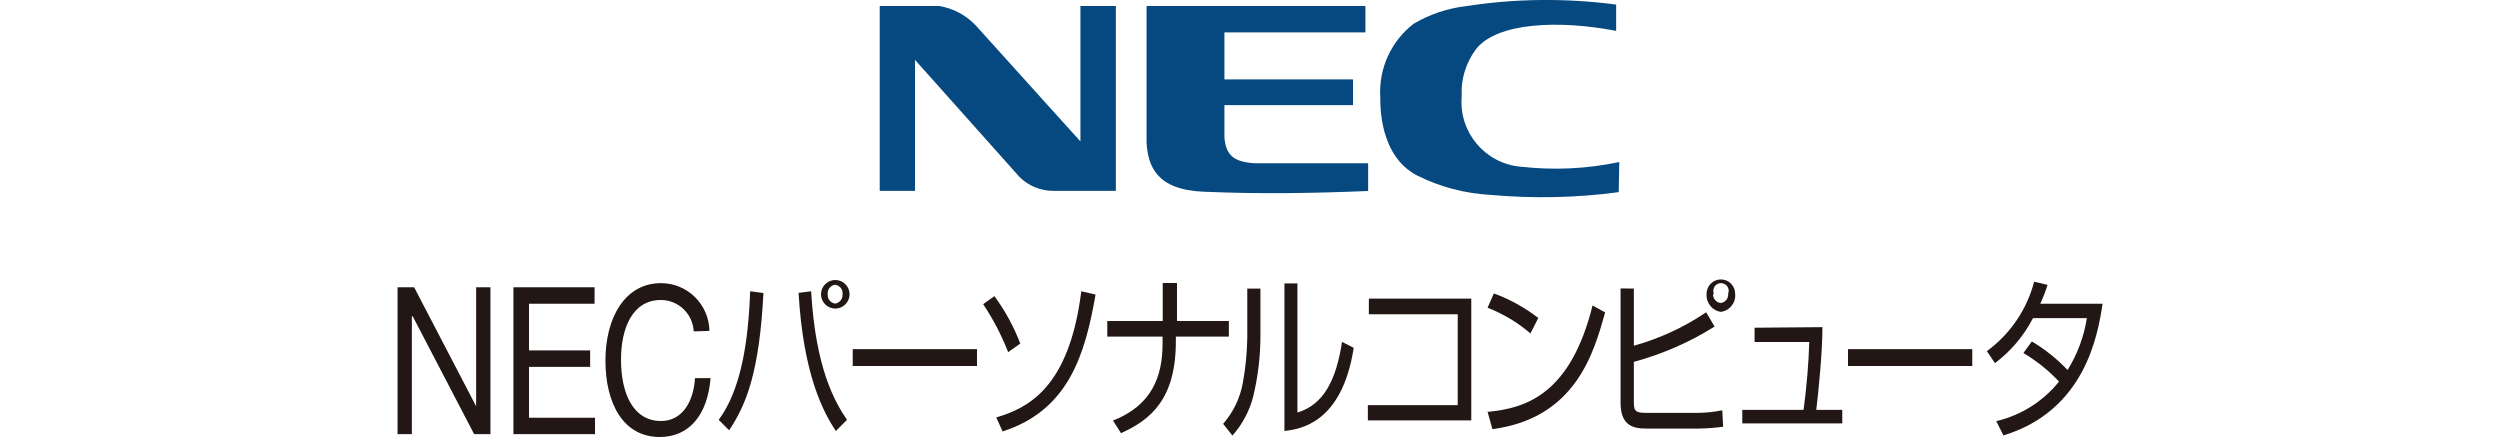
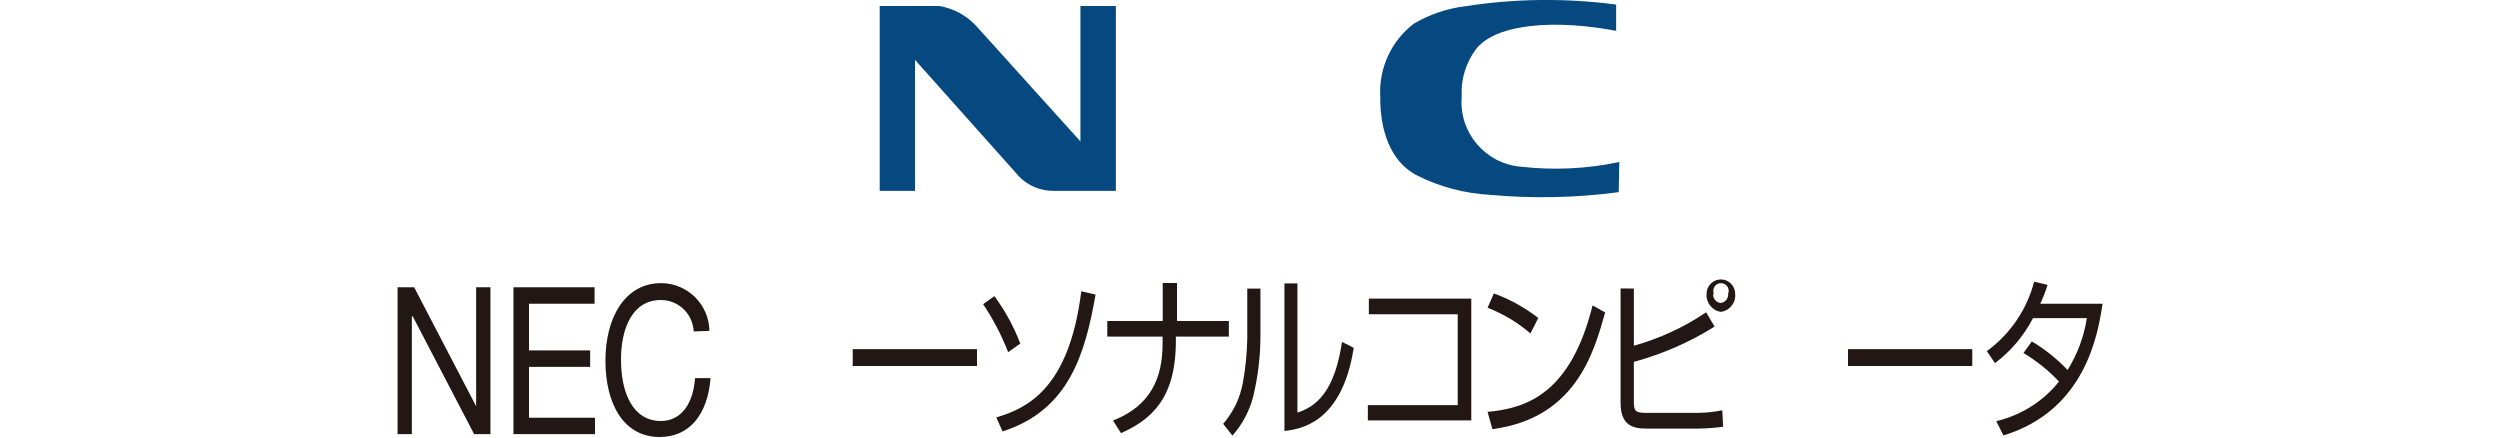
<svg xmlns="http://www.w3.org/2000/svg" version="1.1" id="レイヤー_1" x="0px" y="0px" viewBox="0 0 175 30.63" style="enable-background:new 0 0 175 30.63;" xml:space="preserve">
  <style type="text/css">
	.st0{fill:#221714;}
	.st1{fill:#054980;}
</style>
  <g id="レイヤー_2_00000049914398458995091150000003304215531593609117_">
    <g id="レイヤー_2-2">
      <path class="st0" d="M27.83,20.11h1.16l4.34,8.33l0,0v-8.33h1v10.28h-1.14l-4.3-8.25h-0.06v8.25h-1V20.11z" />
      <path class="st0" d="M35.94,20.11h5.68v1.15h-4.59v3.27h4.28v1.15h-4.28v3.56h4.62v1.15h-5.71V20.11z" />
      <path class="st0" d="M48.56,23.2c-0.06-1.23-1.07-2.2-2.3-2.2c-2,0-2.79,2-2.79,4.17c0,2.34,0.83,4.3,2.8,4.3    c1.44,0,2.27-1.27,2.38-3h1.09c-0.21,2.57-1.49,4.12-3.56,4.12c-2.56,0-3.8-2.36-3.8-5.35s1.36-5.42,3.89-5.42    c1.85,0,3.36,1.49,3.39,3.34L48.56,23.2z" />
-       <path class="st0" d="M50.31,29.39c1.54-2.09,2.07-5.36,2.2-9l0.93,0.12c-0.28,5.49-1.18,7.78-2.4,9.61L50.31,29.39z M56.78,20.39    c0.31,5.35,1.62,7.69,2.51,9l-0.78,0.78c-0.91-1.36-2.28-4-2.61-9.67L56.78,20.39z M59.47,20.6c0,0.55-0.45,1-1,1s-1-0.45-1-1    s0.45-1,1-1S59.47,20.05,59.47,20.6z M57.94,20.6c-0.03,0.32,0.2,0.61,0.52,0.65c0.32-0.05,0.54-0.33,0.52-0.65    c0.04-0.33-0.19-0.62-0.52-0.67C58.13,19.98,57.9,20.27,57.94,20.6z" />
      <path class="st0" d="M68.39,24.44v1.18h-8.7v-1.18H68.39z" />
      <path class="st0" d="M70.57,24.65c-0.46-1.18-1.05-2.31-1.75-3.36l0.79-0.56c0.75,1.02,1.36,2.14,1.81,3.32L70.57,24.65z     M69.74,29.22c2.15-0.64,5.1-2,5.95-8.83l1,0.23c-0.74,4.23-1.9,8.1-6.51,9.58L69.74,29.22z" />
      <path class="st0" d="M81.39,22.47v-2.66h1v2.66h3.63v1.09h-3.71v0.33c0,4-1.72,5.48-3.84,6.43l-0.56-0.88    c2.66-1.05,3.47-3,3.47-5.39v-0.49h-3.87v-1.09H81.39z" />
      <path class="st0" d="M88.23,23.5c0,1.44-0.17,2.87-0.51,4.27c-0.26,1.01-0.76,1.94-1.45,2.72l-0.65-0.82    c0.71-0.82,1.19-1.81,1.38-2.88c0.19-1.03,0.29-2.08,0.31-3.13V20.2h0.92V23.5z M90.82,28.88c1.8-0.55,2.71-2.21,3.12-4.95    l0.82,0.42c-0.82,5.28-3.75,5.69-4.85,5.82V19.84h0.91V28.88z" />
      <path class="st0" d="M102.99,20.9v8.53h-7.24v-1.07h6.29V22h-6.22v-1.1H102.99z" />
      <path class="st0" d="M107.13,23.34c-0.89-0.77-1.91-1.37-3-1.8l0.44-1c1.12,0.41,2.17,0.99,3.11,1.72L107.13,23.34z M104.13,28.83    c2.76-0.25,5.82-1.3,7.35-7.45l0.88,0.49c-0.79,2.82-2.06,7.4-7.89,8.17L104.13,28.83z" />
      <path class="st0" d="M114.37,20.2v4c1.8-0.5,3.51-1.29,5.06-2.34l0.59,1c-1.75,1.1-3.66,1.93-5.65,2.47V28c0,0.67,0,0.9,0.8,0.9    h3.75c0.55-0.01,1.1-0.07,1.64-0.18l0.06,1.15c-0.56,0.08-1.12,0.12-1.69,0.13h-3.68c-0.93,0-1.81-0.2-1.81-1.81v-8L114.37,20.2z     M121.46,20.56c0.07,0.62-0.38,1.19-1,1.27c-0.62-0.09-1.05-0.65-1-1.27c0-0.55,0.45-1,1-1    C121.01,19.56,121.46,20.01,121.46,20.56z M119.92,20.56c-0.03,0.32,0.2,0.61,0.52,0.65c0.32-0.03,0.56-0.32,0.53-0.64    c0,0,0,0,0-0.01c0.11-0.28-0.02-0.59-0.3-0.7s-0.59,0.02-0.7,0.3c-0.05,0.13-0.05,0.28,0,0.41H119.92z" />
-       <path class="st0" d="M127.57,22.9c0,1.73-0.26,4.36-0.43,5.79h1.82v0.95h-7v-0.95h4.29c0.21-1.58,0.35-3.16,0.4-4.75h-3.83v-1    L127.57,22.9z" />
      <path class="st0" d="M138.06,24.44v1.18h-8.7v-1.18H138.06z" />
      <path class="st0" d="M142.23,23.9c0.92,0.55,1.76,1.22,2.5,2c0.69-1.11,1.15-2.34,1.35-3.63h-3.77c-0.64,1.24-1.55,2.31-2.66,3.15    l-0.57-0.84c1.63-1.19,2.8-2.91,3.31-4.86l0.94,0.22c-0.14,0.45-0.31,0.89-0.51,1.32h4.36c-0.33,2.2-1.23,7.48-6.94,9.22l-0.5-1    c1.73-0.41,3.28-1.38,4.39-2.77c-0.73-0.78-1.57-1.45-2.49-2L142.23,23.9z" />
      <path class="st1" d="M61.58,0.42h4.16c0.99,0.16,1.9,0.65,2.58,1.38l7.31,8.1V0.42h2.48v12.94h-4.35c-0.91,0.01-1.79-0.35-2.42-1    l-7.29-8.17v9.17h-2.47V0.42z" />
      <path class="st1" d="M113.31,13.45c-2.98,0.4-6,0.46-9,0.19c-1.77-0.1-3.5-0.55-5.08-1.34c-2-1-2.63-3.37-2.61-5.48    c-0.13-2,0.75-3.94,2.34-5.16c1.12-0.66,2.37-1.08,3.66-1.23c3.48-0.54,7.02-0.57,10.51-0.11v1.84c-4.06-0.78-8.35-0.58-9.81,1.28    c-0.71,0.95-1.07,2.12-1,3.3c-0.22,2.5,1.62,4.7,4.12,4.93c0.01,0,0.03,0,0.04,0c2.29,0.26,4.61,0.15,6.87-0.33L113.31,13.45z" />
-       <path class="st1" d="M87.89,11.43c0.35,0,6,0,7.88,0v1.94c-3.88,0.16-7.6,0.22-11.51,0.05c-3.31-0.13-3.89-1.8-4-3.4v-9.6h15.32    v1.85h-9.87v3.29h9v1.8h-9c0,1,0,2.07,0,2.27C85.82,10.89,86.38,11.35,87.89,11.43z" />
    </g>
  </g>
</svg>